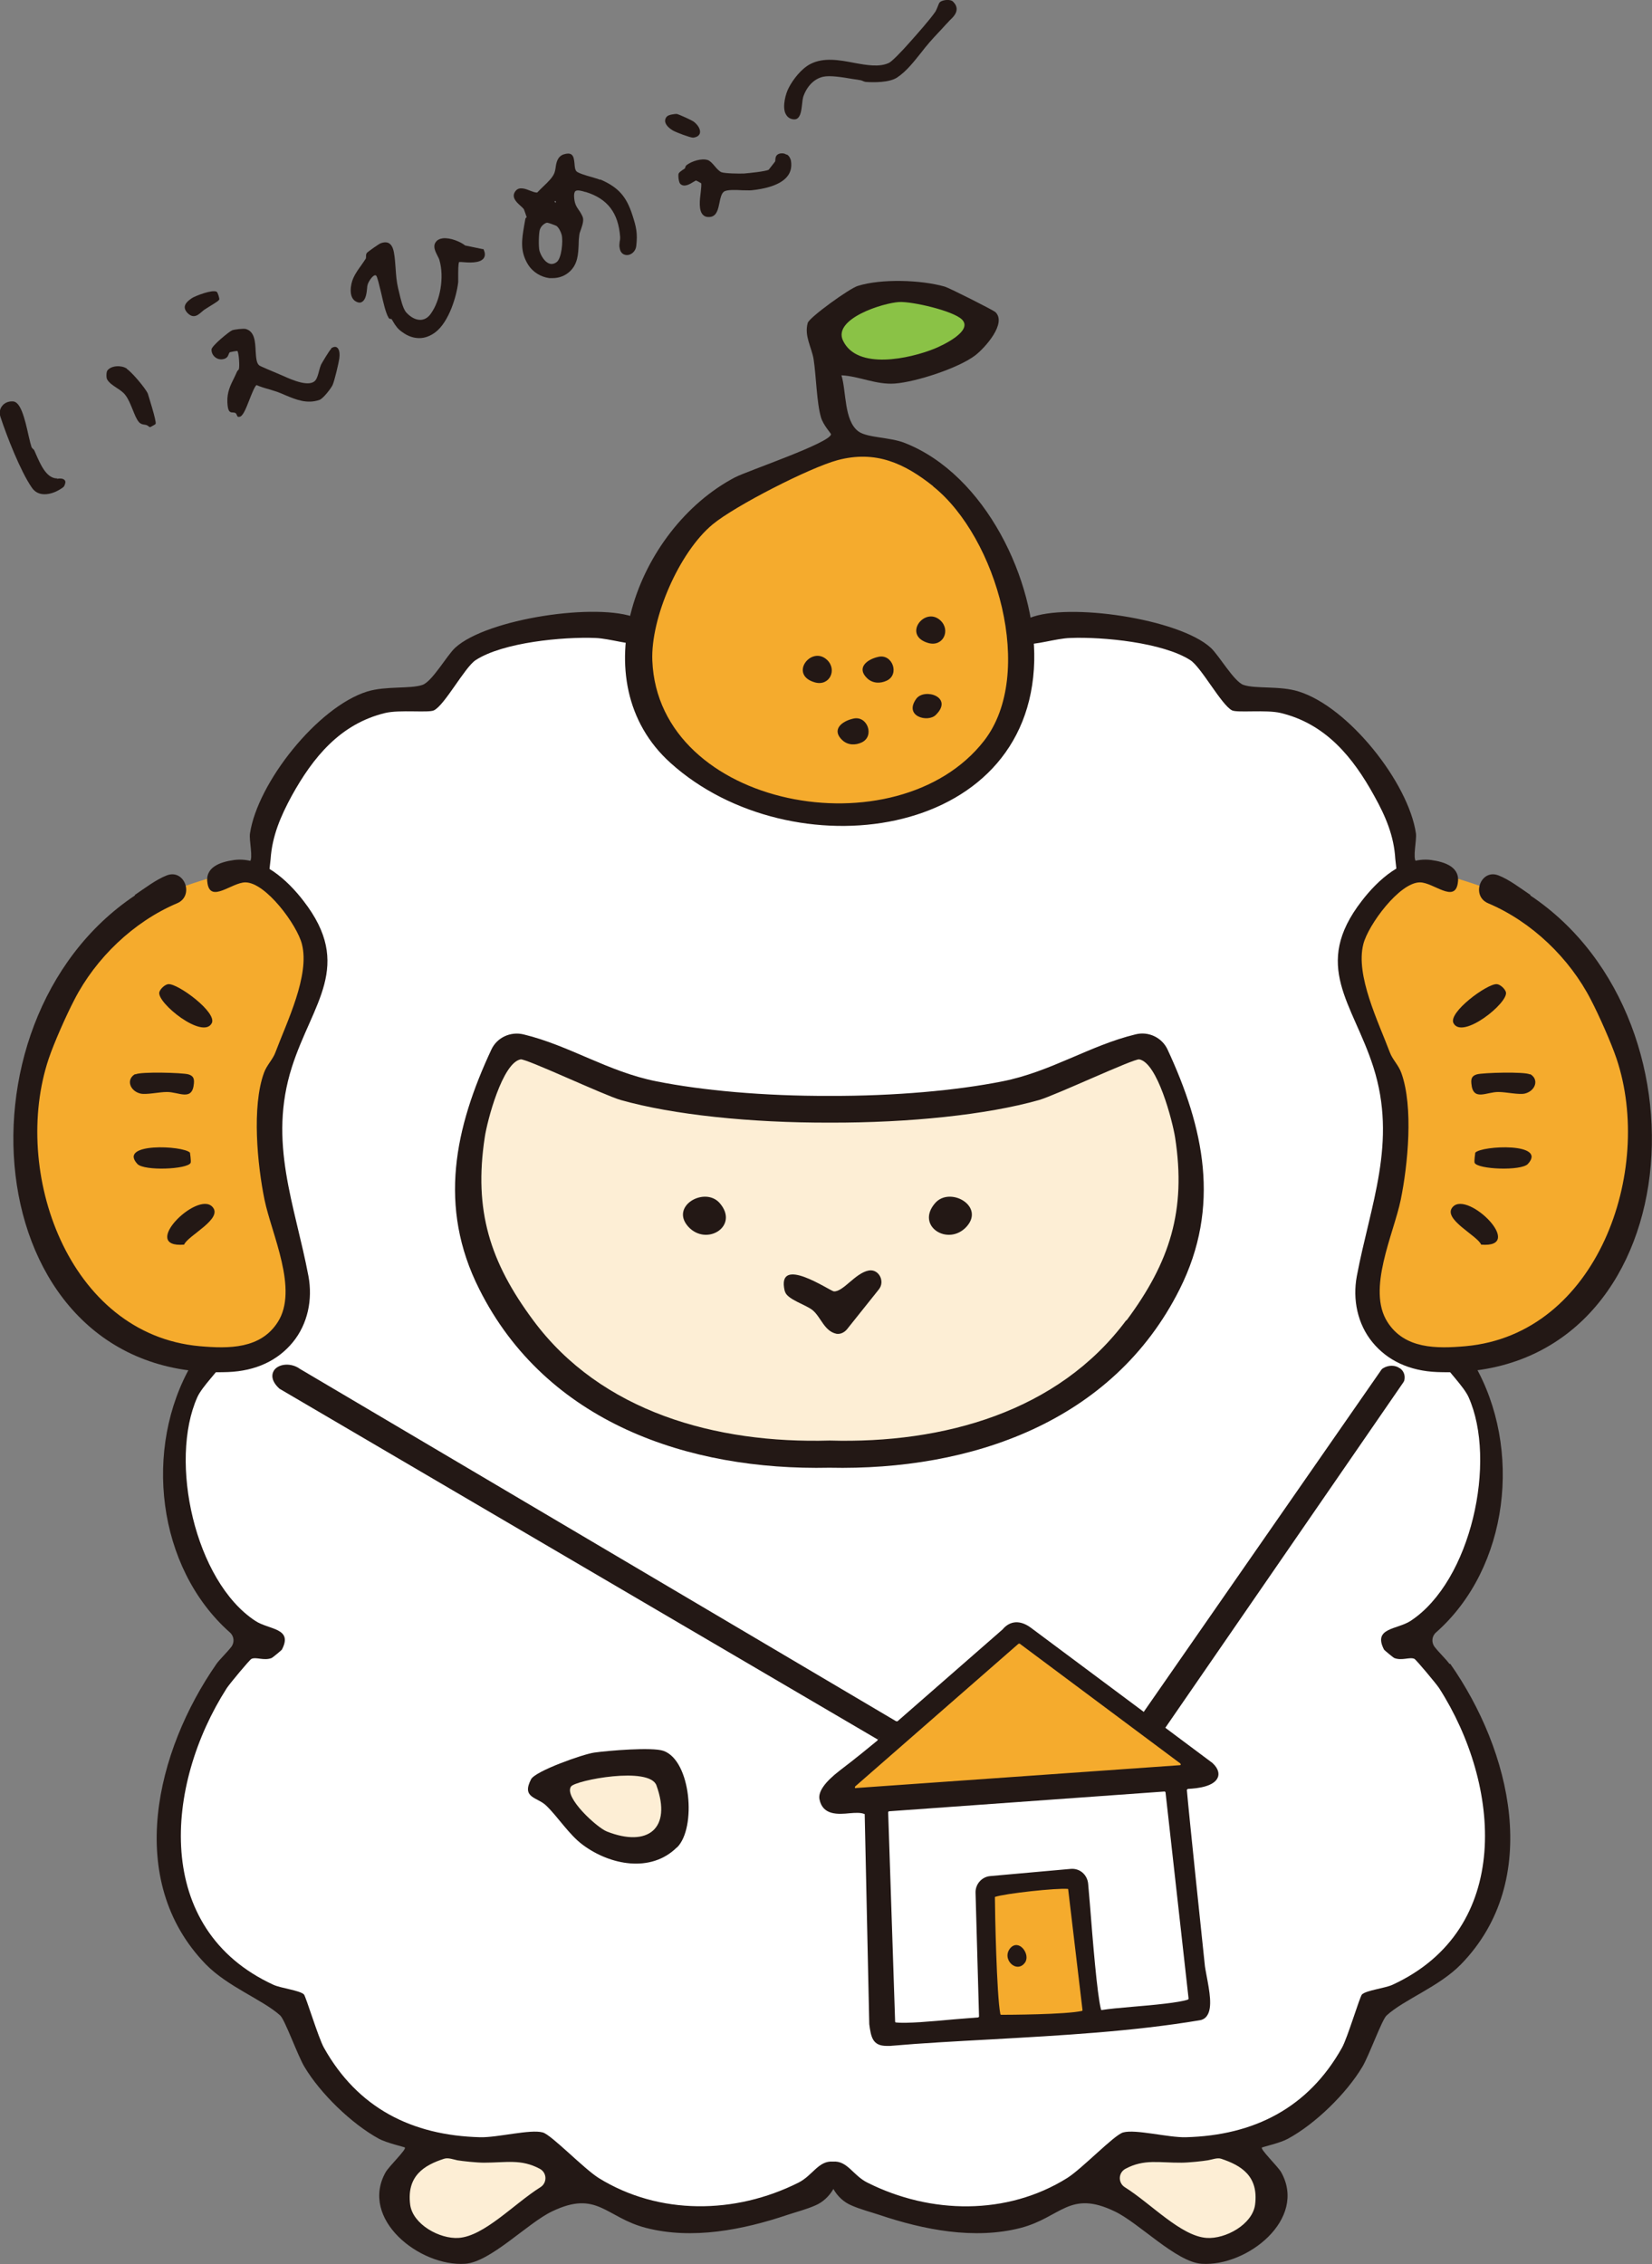
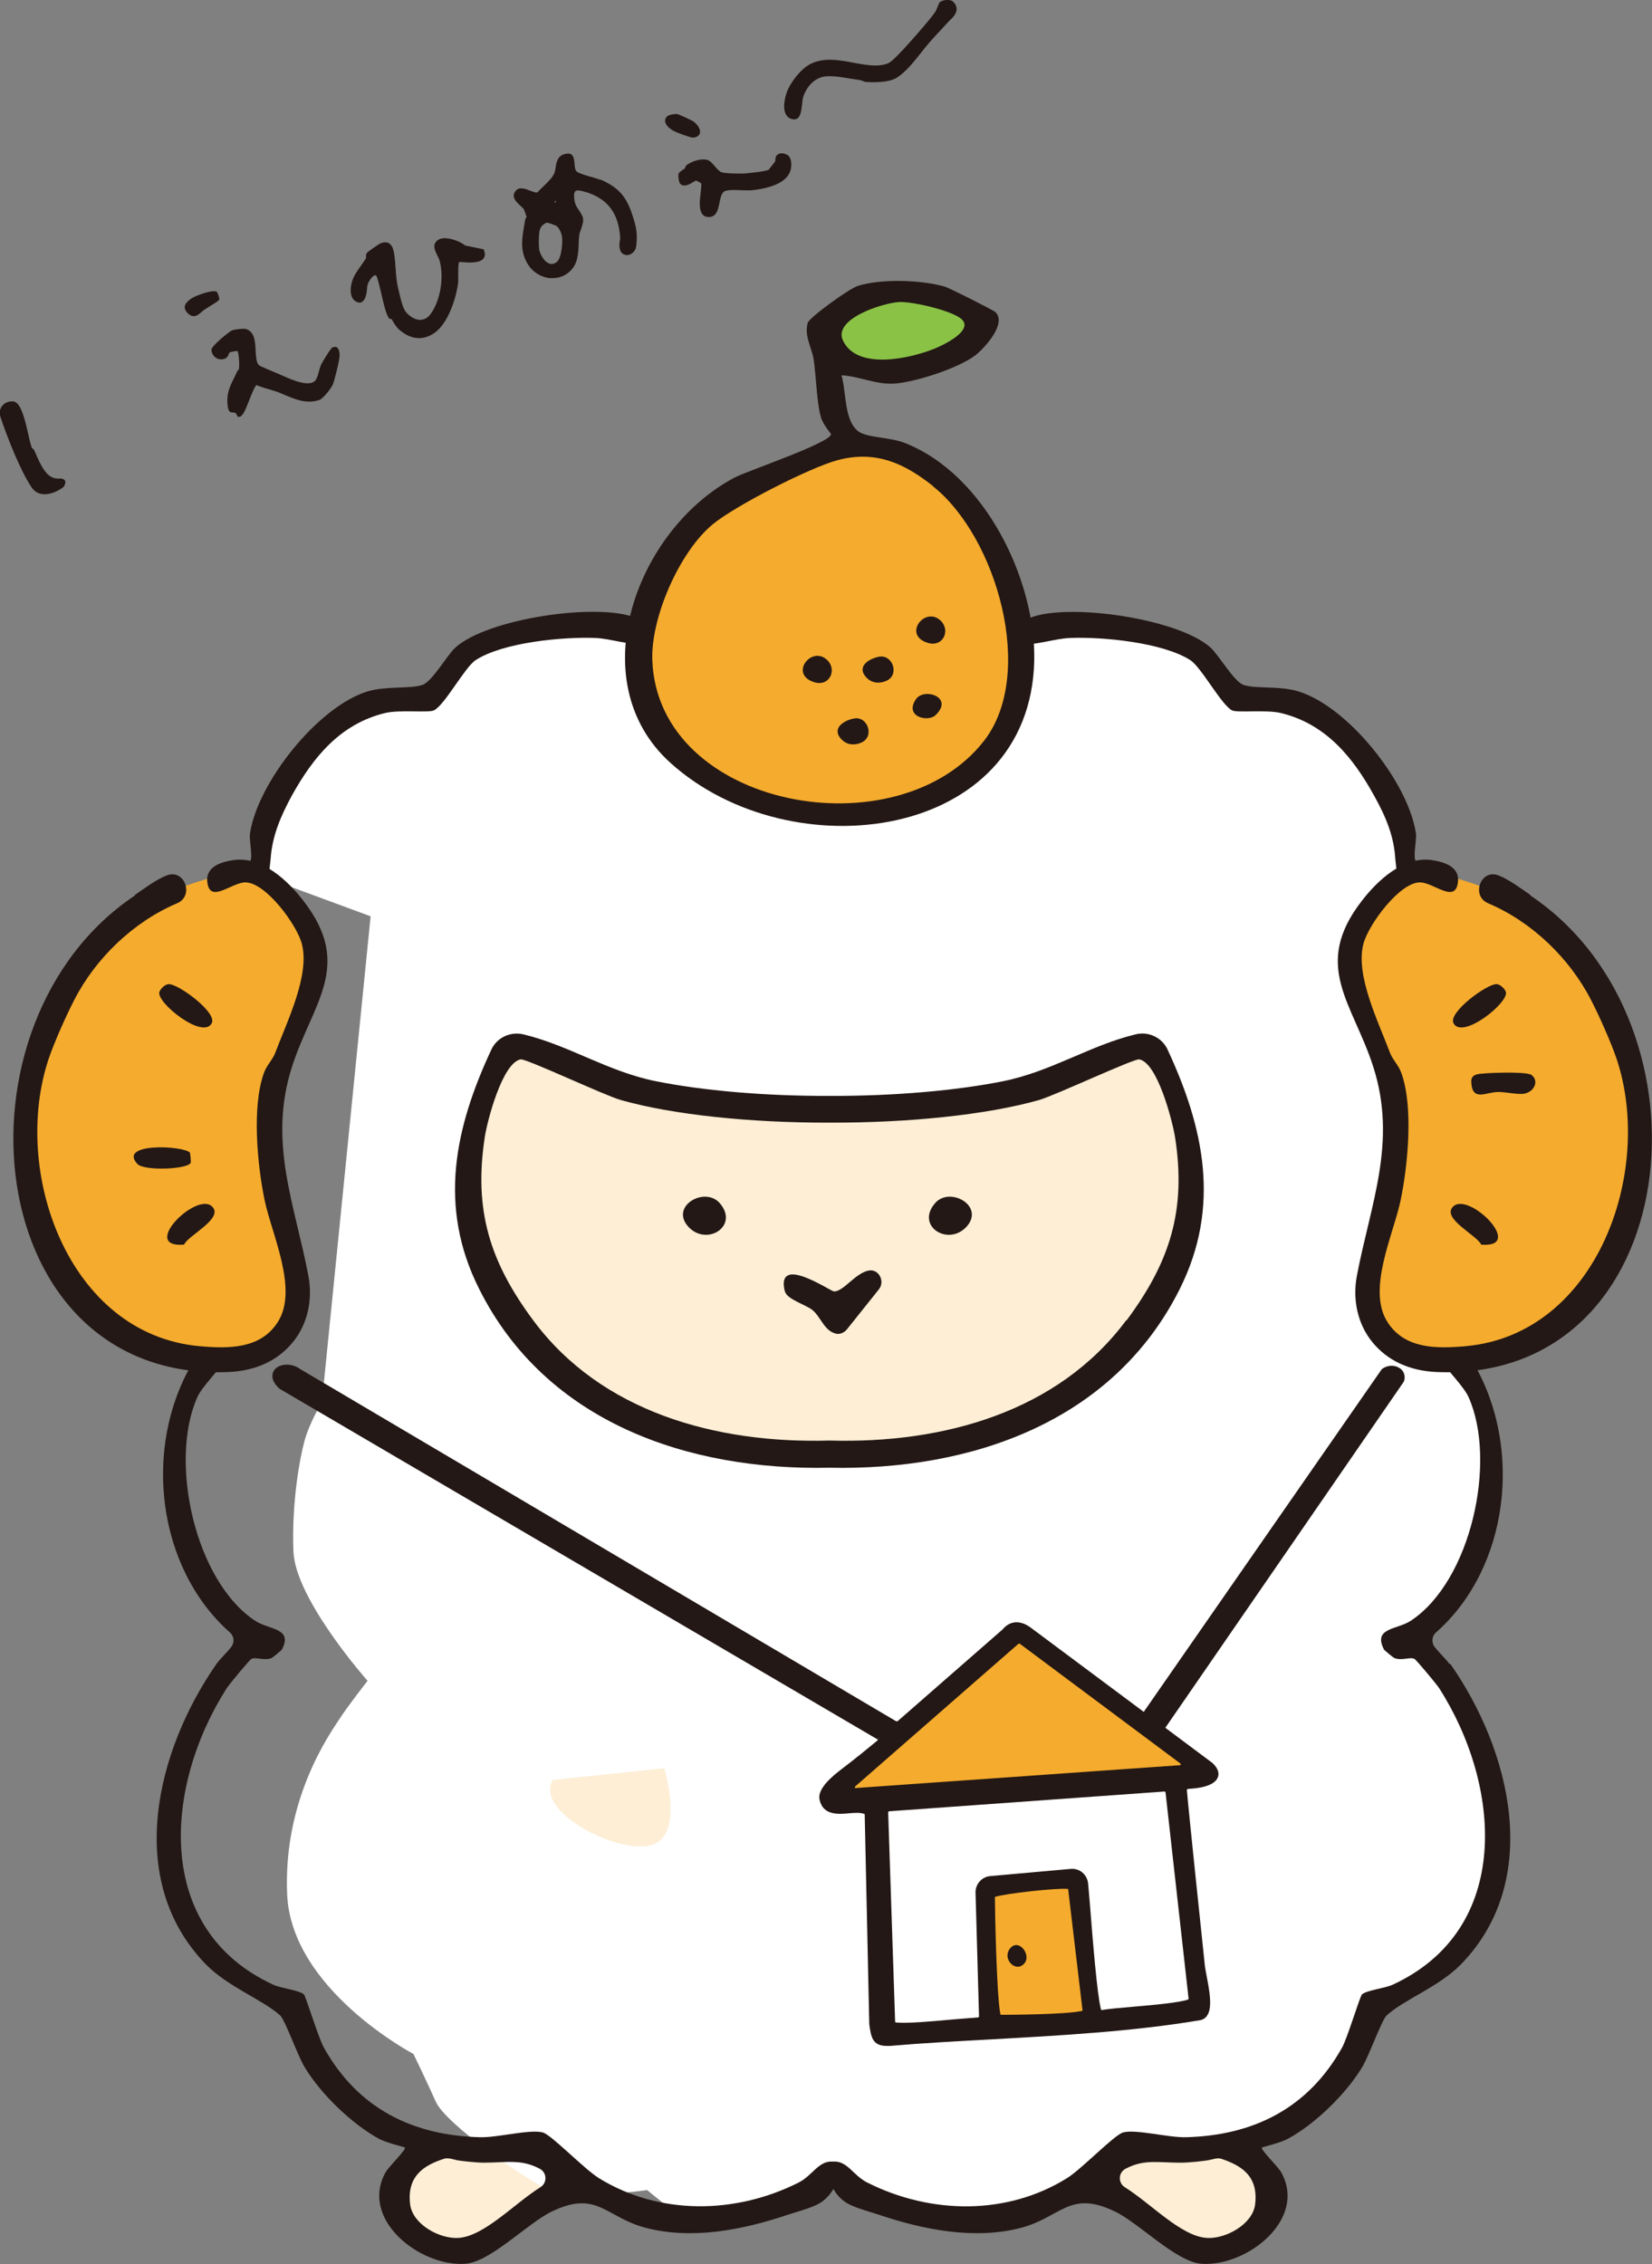
<svg xmlns="http://www.w3.org/2000/svg" id="b" data-name="レイヤー 2" width="76" height="104.12" viewBox="0 0 76 104.12">
  <rect x="0" y="0" width="76" height="104.12" fill="#808080" stroke="none" />
  <defs>
    <style>
      .d {
        fill: #8ac246;
      }

      .e {
        fill: #fdeed5;
      }

      .f {
        fill: #231815;
      }

      .g {
        fill: #fff;
      }

      .h {
        fill: #221714;
      }

      .i {
        fill: #f5ab2d;
      }
    </style>
  </defs>
  <g id="c" data-name="レイヤー 1">
    <g>
      <g>
        <g>
          <path class="e" d="M19.76,98.7l4.99.16,1.29,1.74s-3.49,2.86-5.39,2.75-2.5-1.73-2.36-2.38,1.48-2.27,1.48-2.27Z" />
          <path class="e" d="M56.85,98.7l-4.99.16-1.29,1.74s3.49,2.86,5.39,2.75,2.5-1.73,2.36-2.38-1.48-2.27-1.48-2.27Z" />
-           <path class="g" d="M11.57,40.12s1.76-5.7,4.11-7.09,4.03-1.12,4.03-1.12c0,0,1.87-2.7,5.1-2.96s13.7,1.84,13.7,1.84c0,0,13.67-3.17,16.26-.93s1.89,2.25,1.89,2.25c0,0,3.93-.7,5.61,2.13s2.34,5.64,2.34,5.64c0,0,4.26,8.75,3.84,14.17s-1.26,8.47-1.26,8.47c0,0,2.17,5.06,1.03,8.28s-3.09,4.49-3.09,4.49c0,0,3.43,4.26,3.75,7.8s-1.18,6.52-2.96,7.64-2.71,1.36-2.71,1.36c0,0-.85,3.94-3.6,5.29s-6.22,1.54-6.22,1.54l-1.52-.04s-3.79,3.02-6.94,3.22-4.35-.58-5.29-.99-1.46-1.02-1.46-1.02c0,0-4.38,2.21-6.67,2.04s-5.46-1.99-5.46-1.99l-1.74-1.41s-3.46.5-4.53,0-4.73-3.03-5.19-4.06-1.03-2.2-1.03-2.2c0,0-5.62-2.95-5.81-7.34s1.97-7.39,2.39-8.04,1.31-1.78,1.31-1.78c0,0-3.32-3.74-3.41-5.94s.28-4.26.51-5.1.8-1.78.8-1.78l2.24-22.34Z" />
+           <path class="g" d="M11.57,40.12s1.76-5.7,4.11-7.09,4.03-1.12,4.03-1.12c0,0,1.87-2.7,5.1-2.96s13.7,1.84,13.7,1.84c0,0,13.67-3.17,16.26-.93s1.89,2.25,1.89,2.25c0,0,3.93-.7,5.61,2.13s2.34,5.64,2.34,5.64c0,0,4.26,8.75,3.84,14.17s-1.26,8.47-1.26,8.47c0,0,2.17,5.06,1.03,8.28s-3.09,4.49-3.09,4.49c0,0,3.43,4.26,3.75,7.8s-1.18,6.52-2.96,7.64-2.71,1.36-2.71,1.36c0,0-.85,3.94-3.6,5.29s-6.22,1.54-6.22,1.54l-1.52-.04s-3.79,3.02-6.94,3.22-4.35-.58-5.29-.99-1.46-1.02-1.46-1.02c0,0-4.38,2.21-6.67,2.04l-1.74-1.41s-3.46.5-4.53,0-4.73-3.03-5.19-4.06-1.03-2.2-1.03-2.2c0,0-5.62-2.95-5.81-7.34s1.97-7.39,2.39-8.04,1.31-1.78,1.31-1.78c0,0-3.32-3.74-3.41-5.94s.28-4.26.51-5.1.8-1.78.8-1.78l2.24-22.34Z" />
          <path class="f" d="M66.68,76.52c-.15-.21-.47-.51-.68-.78-.16-.21-.13-.5.07-.67,3.36-2.97,3.98-8.47,1.75-12.33l-2.67-23.11c-.17-.17.03-.98-.01-1.3-.34-2.33-3.1-5.82-5.4-6.53-.86-.27-1.96-.11-2.53-.3-.44-.15-1.12-1.35-1.51-1.71-1.46-1.34-6.58-2.09-8.33-1.37-.6.25-1.32,1.09-.31,1.2.59.06,1.5-.26,2.18-.28,1.5-.06,4.26.21,5.52,1.02.51.33,1.43,2.06,1.92,2.31.25.12,1.58-.04,2.24.12,2.07.5,3.32,2.03,4.3,3.81.52.93.91,1.84.97,2.9l2.48,22.39c.06.06-.35.51-.22.86.08.21.89,1.01,1.11,1.5,1.32,2.94.12,8.46-2.66,10.29-.62.41-1.75.31-1.23,1.32.01.03.44.38.47.39.36.14.71-.06.93.04.08.04,1.01,1.15,1.14,1.35,2.85,4.45,3.41,11.08-2.15,13.64-.35.16-1.19.25-1.4.44-.1.09-.66,1.98-.92,2.45-1.55,2.77-4.05,4.04-7.19,4.12-.8.02-2.31-.38-2.88-.22-.41.11-1.89,1.67-2.58,2.1-2.76,1.72-6.27,1.67-9.18.21-.67-.33-.92-1.02-1.59-.97-.67-.05-.93.64-1.59.97-2.91,1.46-6.41,1.5-9.18-.21-.69-.43-2.18-1.99-2.58-2.1-.57-.16-2.08.24-2.88.22-3.15-.08-5.64-1.35-7.19-4.12-.26-.47-.83-2.36-.92-2.45-.21-.19-1.05-.28-1.4-.44-5.57-2.56-5-9.19-2.15-13.64.13-.2,1.06-1.32,1.14-1.35.22-.1.57.1.93-.04.03-.01.46-.36.47-.39.52-1-.6-.9-1.23-1.32-2.78-1.83-3.98-7.35-2.66-10.29.22-.49,1.03-1.28,1.11-1.5.13-.35-.28-.8-.22-.86l2.48-22.39c.07-1.05.46-1.96.97-2.9.98-1.77,2.23-3.31,4.3-3.81.67-.16,1.99,0,2.24-.12.5-.24,1.41-1.97,1.92-2.31,1.26-.82,4.02-1.08,5.52-1.02.67.03,1.59.34,2.18.28,1.01-.1.29-.95-.31-1.2-1.76-.73-6.87.03-8.33,1.37-.38.35-1.06,1.56-1.51,1.71-.57.19-1.67.04-2.53.3-2.29.71-5.05,4.2-5.4,6.53-.05.32.16,1.14-.01,1.3l-2.67,23.11c-2.24,3.85-1.61,9.35,1.75,12.33.2.17.23.46.07.67-.21.27-.53.57-.68.78-2.77,3.98-4.26,9.94-.49,13.82,1.02,1.04,2.61,1.62,3.42,2.35.22.2.81,1.86,1.12,2.37.73,1.22,2.16,2.61,3.42,3.3.35.19,1.14.37,1.19.4.12.06-.72.86-.88,1.14-1.21,2.16,1.57,4.35,3.66,4.21,1.17-.08,2.88-1.88,4-2.41,2.08-1,2.46.28,4.32.76,2.13.55,4.46.09,6.51-.6.39-.13.86-.25,1.27-.43.36-.15.65-.43.84-.76.19.34.48.61.84.76.41.18.88.3,1.27.43,2.05.69,4.38,1.15,6.51.6,1.86-.49,2.24-1.76,4.32-.76,1.12.53,2.83,2.33,4,2.41,2.09.14,4.87-2.05,3.66-4.21-.16-.28-1-1.08-.88-1.14.06-.03.85-.21,1.19-.4,1.26-.68,2.69-2.08,3.42-3.3.31-.51.9-2.17,1.12-2.37.81-.74,2.4-1.31,3.42-2.35,3.78-3.88,2.29-9.85-.49-13.82ZM24.86,100.59c-1.21.76-2.58,2.25-3.76,2.33-.87.06-2.11-.62-2.23-1.53-.17-1.33.66-1.82,1.56-2.11.19-.06.42.03.61.07.23.04.89.11,1.22.11,1.03,0,1.71-.18,2.57.28.34.18.35.65.03.85ZM57.74,101.39c-.12.91-1.36,1.59-2.23,1.53-1.18-.08-2.55-1.57-3.76-2.33-.32-.2-.31-.67.03-.85.86-.46,1.54-.27,2.57-.28.33,0,.99-.07,1.22-.11.19-.03.43-.13.61-.07.9.3,1.73.78,1.56,2.11Z" />
          <path class="e" d="M25.44,81.86l5.12-.54s.95,3.07-.58,3.53-5.41-1.53-4.55-2.99Z" />
          <path class="e" d="M23.77,48.08s8.09,3.49,15.52,3,13.15-3.07,13.15-3.07c0,0,2.53,2.36,2.32,6.51s-2.21,7.46-5.31,9.39-9.6,3.21-13.12,2.9-9.65-1.99-11.42-4.56-3.37-5.54-3.33-8.49,1.57-5.72,2.19-5.68Z" />
-           <path class="f" d="M31.14,84.96c-1.2,1.19-3.08.81-4.32-.11-.63-.46-1.15-1.29-1.69-1.81-.41-.4-1.15-.34-.7-1.21.19-.38,2.4-1.16,2.91-1.23.64-.09,2.66-.26,3.18-.08,1.27.44,1.53,3.54.63,4.44ZM26.27,82.16c-.34.49,1.19,1.89,1.65,2.07,1.88.74,3-.13,2.28-2.12-.32-.89-3.72-.24-3.93.05Z" />
          <path class="e" d="M50.59,81.86l-5.12-.54s-.95,3.07.58,3.53,5.41-1.53,4.55-2.99Z" />
          <path class="f" d="M45.51,80.52c.52-.18,2.54-.02,3.18.08.5.07,2.71.85,2.91,1.23.44.87-.29.81-.7,1.21-.54.53-1.05,1.35-1.69,1.81-1.24.91-3.12,1.3-4.32.11-.9-.89-.65-4,.63-4.44ZM45.82,82.11c-.72,2,.4,2.86,2.28,2.12.46-.18,1.99-1.58,1.65-2.07-.21-.3-3.61-.94-3.93-.05Z" />
          <path class="f" d="M36.1,59.37c-.4-1.71,2.08,0,2.26.02.43.03.99-.85,1.61-.96.46-.08.76.5.46.87l-1.47,1.84c-.12.14-.3.23-.48.2-.56-.12-.71-.76-1.09-1.08-.31-.26-1.19-.5-1.28-.87Z" />
          <path class="f" d="M33.11,55.33c.92,1.06-.61,2.01-1.45,1.08-.85-.95.77-1.86,1.45-1.08Z" />
          <path class="f" d="M43.02,55.33c-.92,1.06.61,2.01,1.45,1.08.85-.95-.77-1.86-1.45-1.08Z" />
          <path class="f" d="M53.71,48.26c-.26-.55-.88-.84-1.47-.69-2.11.51-3.89,1.72-6.12,2.16-2.1.42-4.96.68-7.96.67-3,.01-5.86-.25-7.96-.67-2.23-.44-4-1.65-6.12-2.16-.59-.14-1.21.14-1.47.69-1.68,3.59-2.48,7.23-.56,11.03,3.07,6.12,9.6,8.35,16.11,8.21,6.5.14,13.04-2.09,16.11-8.21,1.91-3.81,1.11-7.44-.56-11.03ZM51.81,60.72c-3.13,4.21-8.41,5.68-13.64,5.53-5.24.15-10.52-1.32-13.64-5.53-1.99-2.68-2.74-5.05-2.23-8.41.11-.75.81-3.43,1.65-3.59.24-.05,3.84,1.65,4.61,1.87,2.4.68,5.98,1.05,9.62,1.04,3.64.01,7.22-.36,9.62-1.04.76-.22,4.36-1.91,4.61-1.87.84.15,1.53,2.84,1.65,3.59.52,3.36-.24,5.73-2.23,8.41Z" />
          <g>
            <path class="i" d="M8.05,40.91s1.38-.5,2.22-.7,2.51-.1,3.24,1.23,1.43,1.27.83,3.43-1.77,4.74-1.8,6.43,1.33,6.52,1.17,7.89-.6,2.93-2.16,3.23-5.59-.1-7.16-1.9-3.03-5.23-3.1-7.43.17-5.86,2.1-8.33,4.66-3.86,4.66-3.86Z" />
            <g>
              <path class="f" d="M6.2,41.16c.46-.31.98-.71,1.47-.9.82-.32,1.28.94.48,1.28-2.01.85-3.75,2.53-4.73,4.44-.37.71-.93,1.97-1.18,2.71-1.73,5.16.88,12.67,6.94,13.22,1.35.12,2.81.13,3.6-1.11.96-1.5-.28-4.03-.61-5.62-.33-1.61-.59-4.28-.03-5.83.13-.37.41-.62.53-.95.53-1.41,1.59-3.54,1.22-4.98-.22-.88-1.67-2.85-2.61-2.84-.62.01-1.57.94-1.73.07-.15-.77.58-1.01,1.23-1.1,1.27-.16,2.45.93,3.18,1.88,2.32,2.99.41,4.7-.53,7.64-1.11,3.47.14,6.33.76,9.62.2,1.07-.03,2.2-.72,3.04s-1.7,1.32-2.98,1.37c-11.44.44-13.04-16.07-4.28-21.92Z" />
              <path class="f" d="M7.33,45.63c.04-.15.26-.36.42-.37.44-.03,2.26,1.31,1.99,1.8-.41.76-2.53-.94-2.41-1.43Z" />
-               <path class="f" d="M6.23,49.41c.23-.13,2.17-.08,2.44,0,.23.07.27.2.25.42-.07.84-.7.38-1.25.39-.35,0-.95.14-1.22.07-.47-.12-.66-.64-.24-.89Z" />
              <path class="f" d="M9.77,55.5c.52.55-1.13,1.32-1.3,1.74-2.08.17.6-2.49,1.3-1.74Z" />
              <path class="f" d="M8.74,53.01s.06.4.03.47c-.15.3-2.14.38-2.45.05-.91-.99,2.11-.85,2.42-.52Z" />
            </g>
          </g>
          <g>
            <path class="i" d="M68.56,40.91s-1.38-.5-2.22-.7-2.51-.1-3.24,1.23-1.43,1.27-.83,3.43,1.77,4.74,1.8,6.43-1.33,6.52-1.17,7.89.6,2.93,2.16,3.23,5.59-.1,7.16-1.9,3.03-5.23,3.1-7.43-.17-5.86-2.1-8.33-4.66-3.86-4.66-3.86Z" />
            <g>
              <path class="f" d="M70.41,41.16c-.46-.31-.98-.71-1.47-.9-.82-.32-1.28.94-.48,1.28,2.01.85,3.75,2.53,4.73,4.44.37.71.93,1.97,1.18,2.71,1.73,5.16-.88,12.67-6.94,13.22-1.35.12-2.81.13-3.6-1.11-.96-1.5.28-4.03.61-5.62.33-1.61.59-4.28.03-5.83-.13-.37-.41-.62-.53-.95-.53-1.41-1.59-3.54-1.22-4.98.22-.88,1.67-2.85,2.61-2.84.62.01,1.57.94,1.73.07.15-.77-.58-1.01-1.23-1.1-1.27-.16-2.45.93-3.18,1.88-2.32,2.99-.41,4.7.53,7.64,1.11,3.47-.14,6.33-.76,9.62-.2,1.07.03,2.2.72,3.04s1.7,1.32,2.98,1.37c11.44.44,13.04-16.07,4.28-21.92Z" />
              <path class="f" d="M69.28,45.63c-.04-.15-.26-.36-.42-.37-.44-.03-2.26,1.31-1.99,1.8.41.76,2.53-.94,2.41-1.43Z" />
              <path class="f" d="M70.38,49.41c-.23-.13-2.17-.08-2.44,0-.23.07-.27.2-.25.42.07.84.7.38,1.25.39.35,0,.95.14,1.22.07.47-.12.66-.64.24-.89Z" />
              <path class="f" d="M66.84,55.5c-.52.55,1.13,1.32,1.3,1.74,2.08.17-.6-2.49-1.3-1.74Z" />
-               <path class="f" d="M67.87,53.01s-.06.4-.03.47c.15.3,2.14.38,2.45.05.91-.99-2.11-.85-2.42-.52Z" />
            </g>
          </g>
        </g>
        <g>
          <path class="i" d="M35.02,22.07s2.27-1.37,3.94-1.41,5.14.88,6.95,4.46,1.16,7.55,0,8.92-3.86,3.22-7.18,3.22-8.65-2.17-8.98-5.5,1.44-7.88,5.28-9.69Z" />
          <path class="f" d="M38.75,34.04c-.51-.48-.03-.87.5-.99.65-.16,1,.8.4,1.09-.29.14-.64.14-.9-.1Z" />
          <path class="f" d="M39.9,31.2c-.51-.48-.03-.87.5-.99.65-.16,1,.8.4,1.09-.29.14-.64.14-.9-.1Z" />
          <path class="f" d="M43.05,32.88c-.36.36-1.48.07-.9-.74.38-.52,1.74-.08.9.74Z" />
          <path class="f" d="M38.04,30.34c.49.45.13,1.24-.56,1.04-1.2-.35-.16-1.7.56-1.04Z" />
          <path class="f" d="M43.26,28.53c.49.45.13,1.24-.56,1.04-1.2-.35-.16-1.7.56-1.04Z" />
          <path class="d" d="M37.85,15s1.85-1.59,3.54-1.55,3.68,1.55,3.68,1.55c0,0-1.44,1.85-3.15,1.94s-4.17-.75-4.08-1.94Z" />
          <path class="f" d="M45.79,14.35c.54.51-.46,1.63-.92,1.99-.77.59-2.74,1.23-3.71,1.3-.86.06-1.63-.34-2.45-.38.23.73.11,2.08.78,2.58.41.3,1.45.26,2.13.53,3.73,1.46,6.04,6.36,5.96,10.02-.19,8.31-11.2,9.68-16.73,4.7-4.16-3.74-1.58-10.76,2.97-13.14.56-.29,4.4-1.59,4.41-1.98,0-.04-.35-.41-.46-.77-.2-.68-.22-1.9-.34-2.68-.09-.55-.44-1.07-.27-1.67.07-.25,1.91-1.58,2.3-1.7,1.08-.34,2.91-.28,4,.03.21.06,2.23,1.08,2.33,1.17ZM41.37,13.89c-.75.04-3.06.77-2.59,1.77.65,1.38,3.08.83,4.2.38.4-.16,1.81-.83,1.27-1.35-.41-.4-2.28-.83-2.88-.8ZM42.93,22.36c-1.33-1.06-2.65-1.66-4.39-1.2-1.28.34-4.74,2.11-5.76,2.96-1.54,1.28-2.85,4.31-2.77,6.26.27,6.8,11.27,8.81,15.26,3.69,2.39-3.07.59-9.36-2.34-11.7Z" />
        </g>
      </g>
      <g>
        <polygon class="i" points="38.41 82.41 46.59 75.25 55.1 81.58 38.41 82.41" />
        <polygon class="g" points="40.32 83 53.88 82.05 55.1 92.39 40.68 93.53 40.32 83" />
        <polygon class="i" points="45.37 93.2 45.37 86.93 49.36 86.49 50.04 92.84 45.37 93.2" />
        <g>
          <path class="f" d="M64.4,62.93c-.21-.16-.53-.16-.78,0-.02.01-.04.03-.06.05l-10.93,15.73s0,.01-.01.02l-5.18-3.86c-.5-.38-.98-.34-1.32.07l-4.83,4.22s-.04.01-.08-.01l-27.42-16.2c-.37-.27-.92-.25-1.16.04-.07.09-.27.42.22.87,0,0,.02.01.03.02l27.5,16.12.09-.15h0l-.11.2c-.34.28-1.02.84-1.72,1.37-.69.53-1.01.98-.94,1.33.15.75.87.69,1.39.64.25-.02.5-.04.69.04l.21,9.66c.08.61.16,1,.8,1,.05,0,.1,0,.16,0,1.49-.13,3.02-.21,4.65-.3,3.2-.18,6.5-.36,9.6-.88.13-.02.25-.09.33-.21.26-.37.11-1.14-.02-1.83-.04-.22-.08-.41-.09-.56-.15-1.43-.72-6.83-.82-8l.05-.04c.45-.02,1.22-.11,1.38-.54.05-.14.05-.37-.25-.65l-2.17-1.62,10.96-15.9s.02-.04.03-.06c.06-.22-.01-.44-.19-.57ZM39.37,82.24s-.03,0-.04-.03c0-.02,0-.03.01-.05l7.51-6.56s.02-.01.03-.01c0,0,.02,0,.03,0l7.39,5.51s.02.03.02.05c0,.02-.02.03-.04.03l-14.9,1.05h0ZM49.14,86.88l.66,5.56s0,.04-.02.04c-.74.17-3.42.18-3.72.18-.03,0-.04-.03-.04-.04-.17-.85-.25-4.74-.25-5.38.46-.16,2.85-.42,3.36-.37ZM44.88,87.05l.16,5.69s-.02.04-.04.04c-.31.02-.7.06-1.13.09-.97.09-2.19.2-2.66.14-.02,0-.03-.02-.03-.04l-.32-9.63s.02-.04.04-.04l12.68-.91h0s.04.02.04.04l1.06,9.48s0,.04-.03.05c-.4.14-1.58.25-2.54.33-.6.05-1.12.1-1.42.15,0,0-.04,0-.04-.03-.18-.69-.38-3.2-.51-4.85l-.08-.93c-.02-.2-.11-.38-.26-.51-.15-.13-.35-.19-.55-.17l-3.69.33c-.39.03-.69.37-.68.76Z" />
          <path class="f" d="M46.49,89.58c.4-.42.92.3.67.67-.38.55-1.12-.16-.67-.67Z" />
        </g>
      </g>
    </g>
    <g>
      <path class="h" d="M27.61,8.27c-.09-.04-.24-.08-.4-.13-.26-.07-.61-.18-.69-.26-.07-.08-.08-.22-.09-.36-.02-.17-.03-.34-.15-.42-.08-.05-.19-.05-.35,0-.29.1-.34.39-.37.62-.01.08-.03.16-.05.22-.07.21-.31.44-.51.63-.1.1-.2.19-.28.28-.07.02-.2-.03-.33-.08-.22-.09-.5-.19-.66,0-.24.28.03.53.21.69.07.06.13.12.16.16.01.02.11.3.13.37,0,0,0,0-.01.01-.02.01-.04.03-.05.06-.02.12-.04.23-.06.34-.1.6-.2,1.16.19,1.78.21.33.58.56.97.61.05,0,.1,0,.16,0,.3,0,.58-.11.8-.32.35-.34.37-.78.39-1.21,0-.15.01-.31.03-.45.01-.08.04-.17.08-.27.07-.21.14-.42.07-.58-.06-.13-.12-.23-.18-.31-.11-.16-.2-.3-.21-.64,0-.11.02-.18.06-.22.09-.07.3-.01.46.04h.02c1,.31,1.5.96,1.58,2.07,0,.06,0,.13-.02.2-.01.1-.03.2,0,.32.04.24.2.31.34.31.18,0,.39-.16.42-.41.07-.6,0-.88-.18-1.44-.28-.86-.65-1.27-1.48-1.63ZM25.49,9.27l.08-.03v.09s-.08-.07-.08-.07ZM24.85,10.53c.04-.13.2-.27.32-.29.05,0,.4.13.43.15.1.07.2.26.24.41.07.28,0,1.1-.24,1.26-.11.08-.23.1-.33.06-.21-.07-.38-.35-.45-.58-.05-.17-.04-.82.02-1Z" />
      <path class="h" d="M22.22,11.46l-.82-.17c-.21-.17-.68-.37-1.03-.33-.14.02-.25.07-.32.17-.15.2-.02.44.08.64.04.08.08.15.09.21.22.77.04,1.85-.41,2.46-.12.17-.28.26-.45.27,0,0-.02,0-.03,0-.21,0-.44-.12-.64-.34-.16-.18-.26-.63-.33-.93-.01-.06-.03-.11-.04-.16-.08-.34-.1-.64-.12-.94-.02-.24-.03-.48-.08-.74-.04-.21-.11-.34-.22-.41-.1-.06-.23-.06-.39,0-.08.03-.58.38-.63.44-.04.05-.04.1-.04.15,0,.04,0,.08-.01.11-.07.11-.14.21-.21.31-.13.18-.27.37-.37.6-.12.26-.24.9.15,1.08.1.05.19.05.26,0,.17-.1.21-.41.23-.64,0-.07.02-.14.03-.17.03-.1.19-.37.32-.41.02,0,.04,0,.06.01.06.05.15.46.23.78.1.44.21.94.35,1.17.03.05.08.05.11.05,0,0,.02,0,.02,0,.03.05.06.09.08.13.11.18.2.33.44.49.25.18.51.26.76.26s.5-.09.74-.27c.63-.48.98-1.67,1.05-2.31,0-.06,0-.17,0-.3,0-.19,0-.53.04-.62.03,0,.06,0,.09,0,.34.03.86.07,1.04-.17.07-.1.08-.23,0-.4,0-.02-.02-.03-.04-.03Z" />
      <path class="h" d="M43.85.08c-.12-.13-.47-.09-.6.01-.04.03-.07.1-.13.26-.03.08-.07.16-.09.19-.27.39-.87,1.06-1.19,1.42-.36.41-.81.87-.94.93-.44.21-1.01.11-1.61,0-.68-.13-1.39-.26-2,.05-.42.21-.81.72-1,1.09-.15.28-.3.85-.16,1.18.06.13.15.22.28.26.04.01.08.02.12.02.06,0,.11-.01.15-.04.16-.11.19-.4.22-.66.01-.13.03-.25.05-.33.17-.5.51-.84.92-.93.31-.07.88.02,1.34.1.14.02.28.04.38.06.03,0,.05.02.09.03.05.02.11.05.18.05.3.02,1.05.04,1.42-.21.43-.29.76-.72,1.09-1.13.13-.17.26-.33.39-.48.13-.15.27-.3.4-.44.12-.13.25-.26.36-.39.05-.05.1-.1.15-.16.17-.16.34-.33.34-.54,0-.12-.05-.23-.16-.34Z" />
      <path class="h" d="M2.63,22s-.05,0-.06,0c-.46-.05-.72-.67-.92-1.12-.02-.06-.05-.11-.07-.16-.01-.03-.04-.06-.07-.08-.02-.03-.05-.05-.06-.08-.03-.09-.08-.28-.13-.5-.19-.87-.38-1.59-.73-1.6-.21-.01-.39.07-.5.22-.1.13-.13.31-.07.49.28.86.92,2.5,1.44,3.25.14.21.34.31.59.31.14,0,.3-.03.47-.1.06-.02.39-.19.43-.27h0c.06-.12.08-.21.03-.27-.07-.1-.25-.09-.36-.07Z" />
-       <path class="h" d="M5.83,16.95c-.24-.16-.71-.15-.89.09-.05.06-.06.33-.01.41.09.16.26.27.44.39.14.09.29.19.39.32.15.19.24.43.34.67.09.22.17.44.29.58.08.09.17.11.26.12.08.01.14.03.2.09.01.01.03.02.04.02.01,0,.02,0,.03,0,.02-.01.05-.03.09-.05.11-.06.13-.07.15-.1.05-.11-.36-1.38-.36-1.39-.11-.25-.74-.99-.96-1.13Z" />
      <path class="h" d="M36.18,7.11c-.09-.06-.19-.07-.3-.05-.19.05-.2.18-.21.27,0,.04,0,.08-.02.11-.02.03-.27.34-.29.37-.19.08-.88.15-1.13.17-.23.01-.88,0-1.04-.06-.1-.04-.21-.16-.31-.28-.11-.13-.21-.24-.32-.28-.29-.09-.73.05-.97.23-.05.04-.06.09-.07.12,0,.01,0,.03-.01.03-.02.02-.06.05-.1.07-.08.06-.16.11-.19.17-.03.08,0,.41.08.48.18.17.45,0,.61-.1.04-.02.08-.05.11-.06.05.02.19.1.24.13.01.06,0,.22-.02.38-.05.39-.11.88.11,1.08.06.06.14.09.24.09.04,0,.08,0,.12-.01.27-.06.33-.36.39-.65.04-.21.09-.43.21-.51.13-.09.53-.08.84-.06.17,0,.32.01.43,0,.57-.06,1.32-.22,1.65-.65.15-.19.2-.43.16-.69-.02-.13-.09-.24-.18-.3Z" />
      <path class="h" d="M31.9,6.33c.21-.03.28-.13.3-.21.04-.18-.11-.39-.28-.52-.07-.06-.7-.35-.79-.36-.09,0-.37.03-.45.12-.07.07-.09.16-.08.24.04.2.27.36.41.43.09.05.73.3.87.3,0,0,0,0,.01,0Z" />
      <path class="h" d="M15.24,16.04c-.07.04-.44.67-.47.73-.03.07-.06.17-.09.28-.04.16-.09.34-.16.43-.26.35-1.07,0-1.51-.2-.05-.02-.1-.04-.14-.06l-.14-.06c-.21-.09-.75-.31-.81-.36-.13-.11-.14-.38-.16-.67-.02-.41-.04-.88-.45-1-.12-.03-.52.02-.63.06-.1.03-.96.72-.95.89,0,.15.07.27.17.35.1.08.22.11.35.09.19-.03.24-.14.27-.23.02-.05.03-.07.05-.09.03-.01.28-.06.35-.06.07.09.11.7.07.83,0,.02-.02.04-.04.06-.02.02-.04.04-.05.07-.04.1-.09.19-.13.28-.17.34-.33.66-.31,1.12.02.4.09.47.25.47h0s.09,0,.13.03c.02.01.05.07.06.1.02.04.03.06.05.07.02,0,.03,0,.05,0,.16,0,.29-.31.48-.8.09-.23.24-.61.32-.66.19.08.38.14.57.19.13.04.26.08.38.12.13.05.26.1.39.16.48.2.99.41,1.56.21.17-.06.53-.53.6-.68.09-.2.28-1.01.31-1.22.02-.15.03-.42-.11-.51-.07-.05-.16-.03-.27.04Z" />
      <path class="h" d="M10.09,13.78c.01-.06-.07-.33-.12-.36-.19-.12-.99.19-1.14.29-.13.09-.31.22-.33.39-.01.1.03.19.12.29.11.11.2.15.29.15.14,0,.26-.1.36-.19.04-.03.08-.07.12-.1.03-.02.1-.06.19-.12.46-.28.48-.31.49-.34Z" />
    </g>
  </g>
</svg>